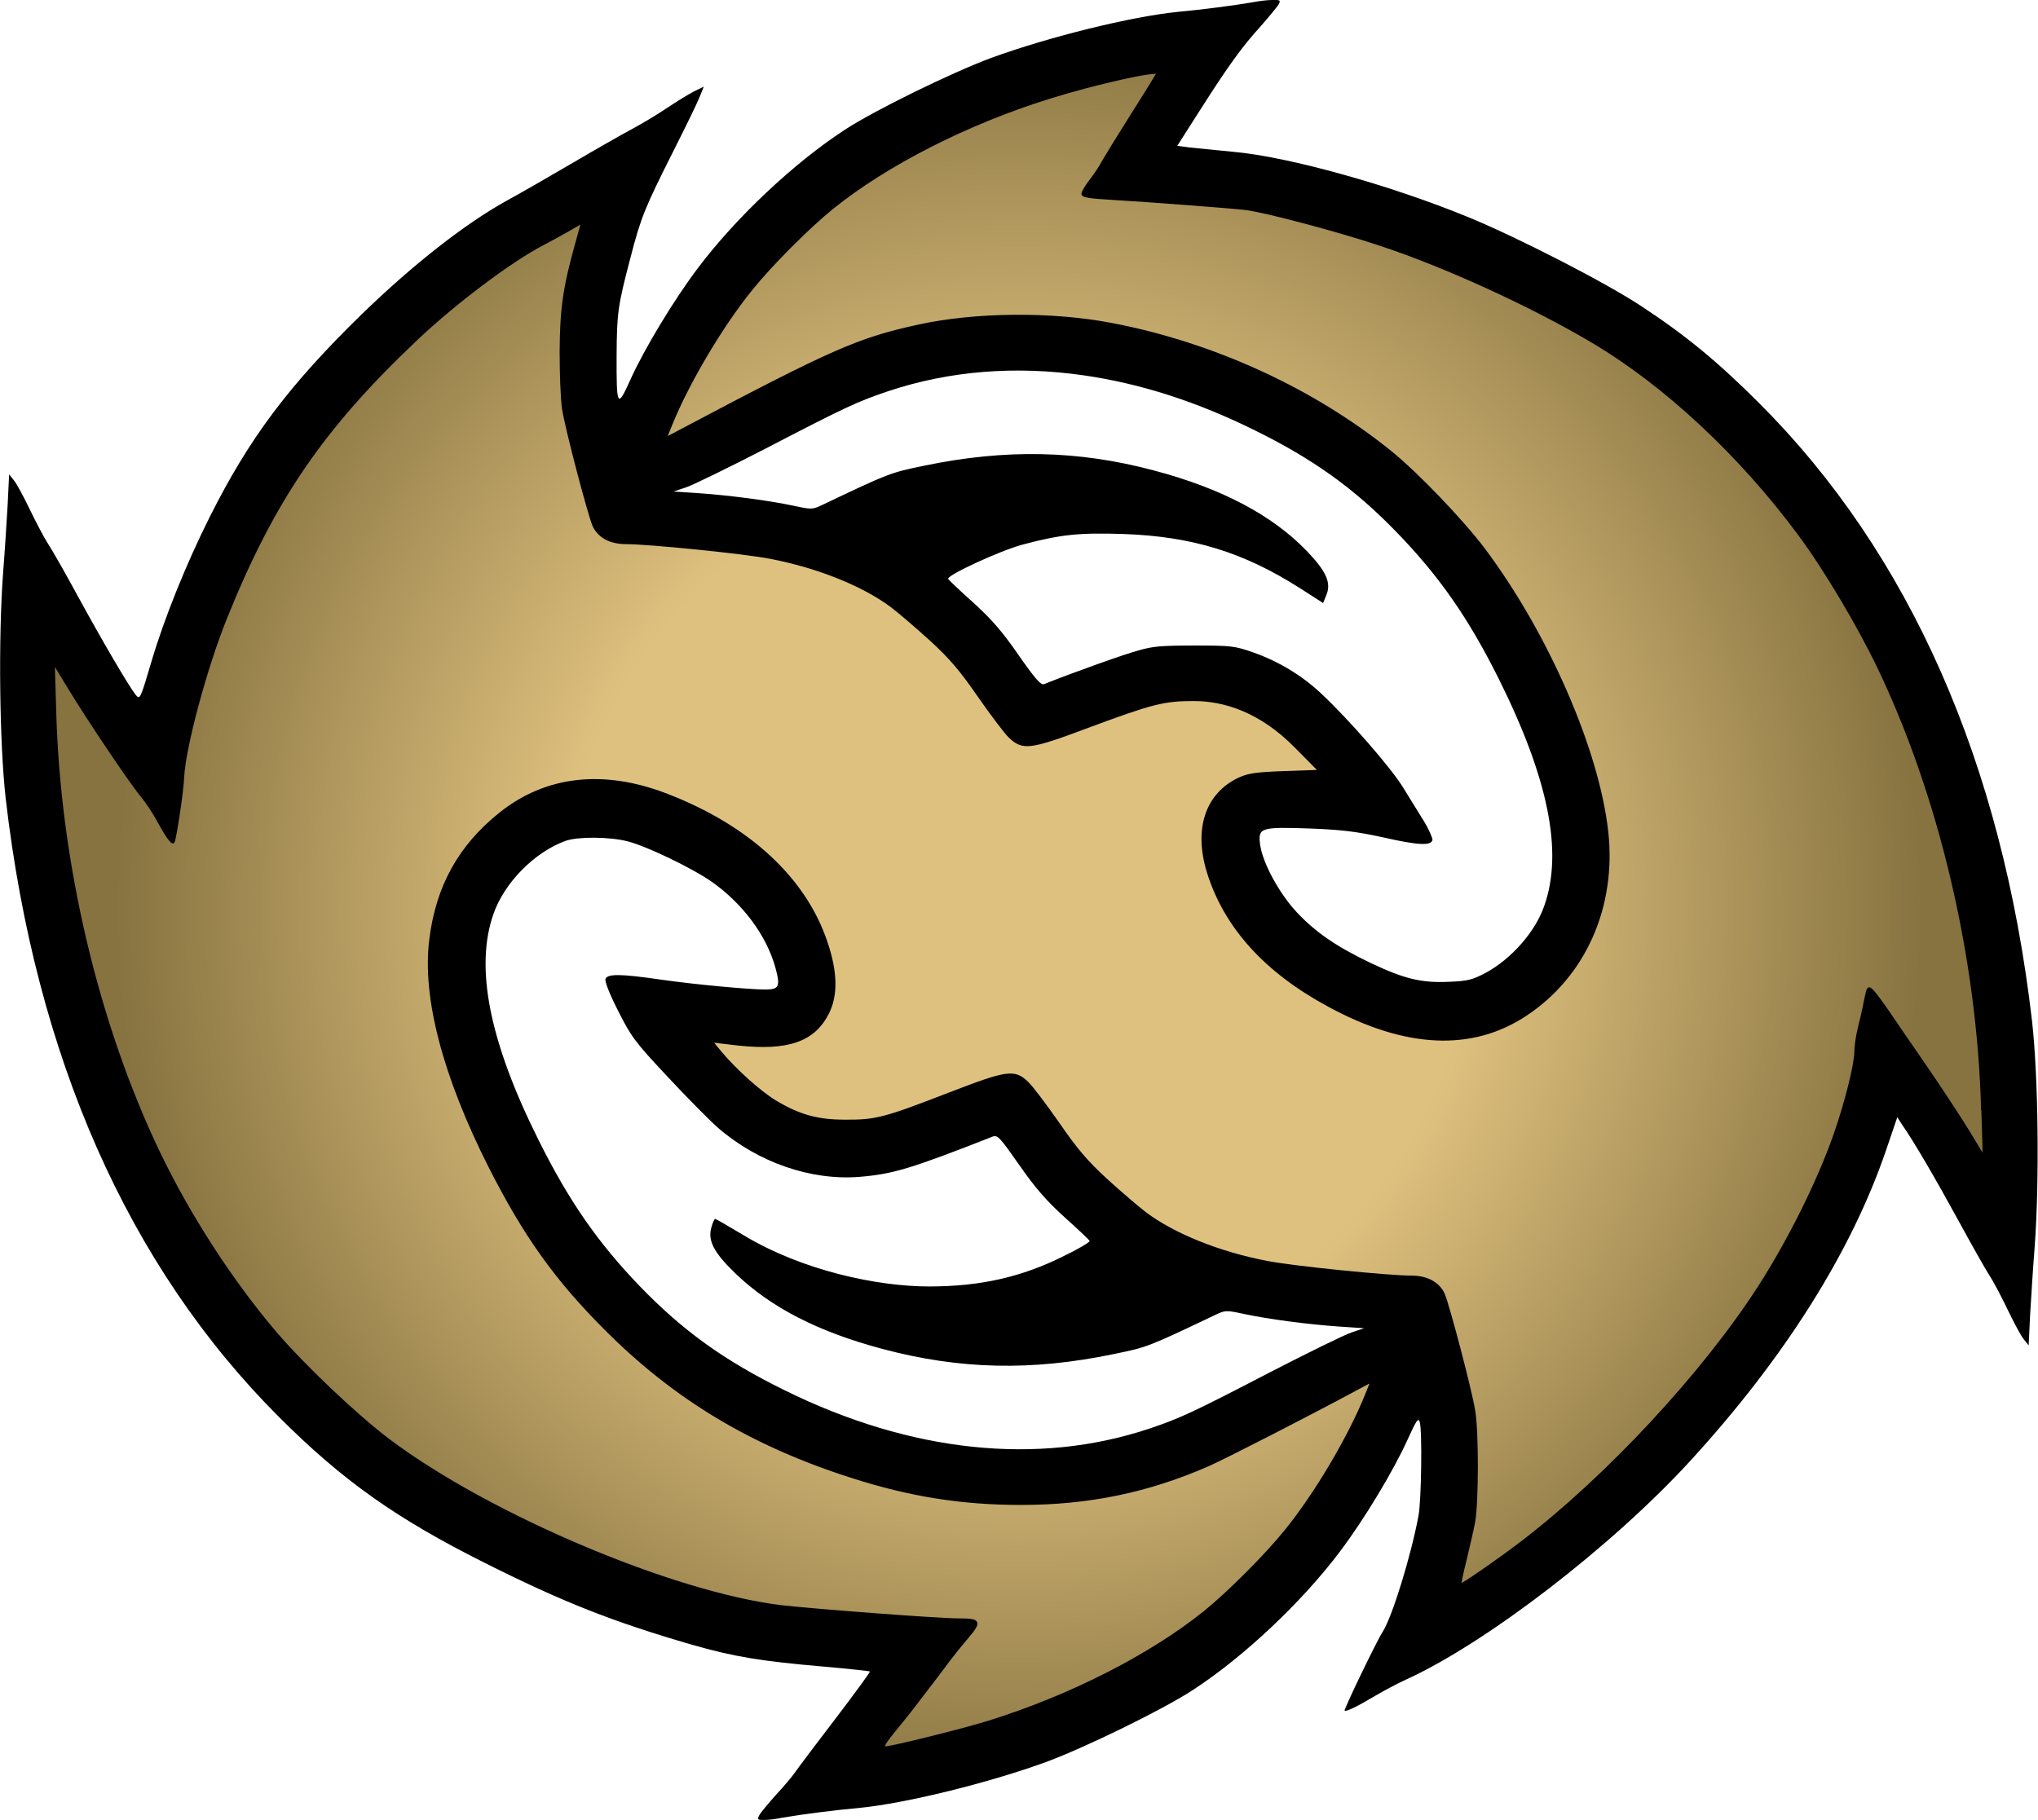
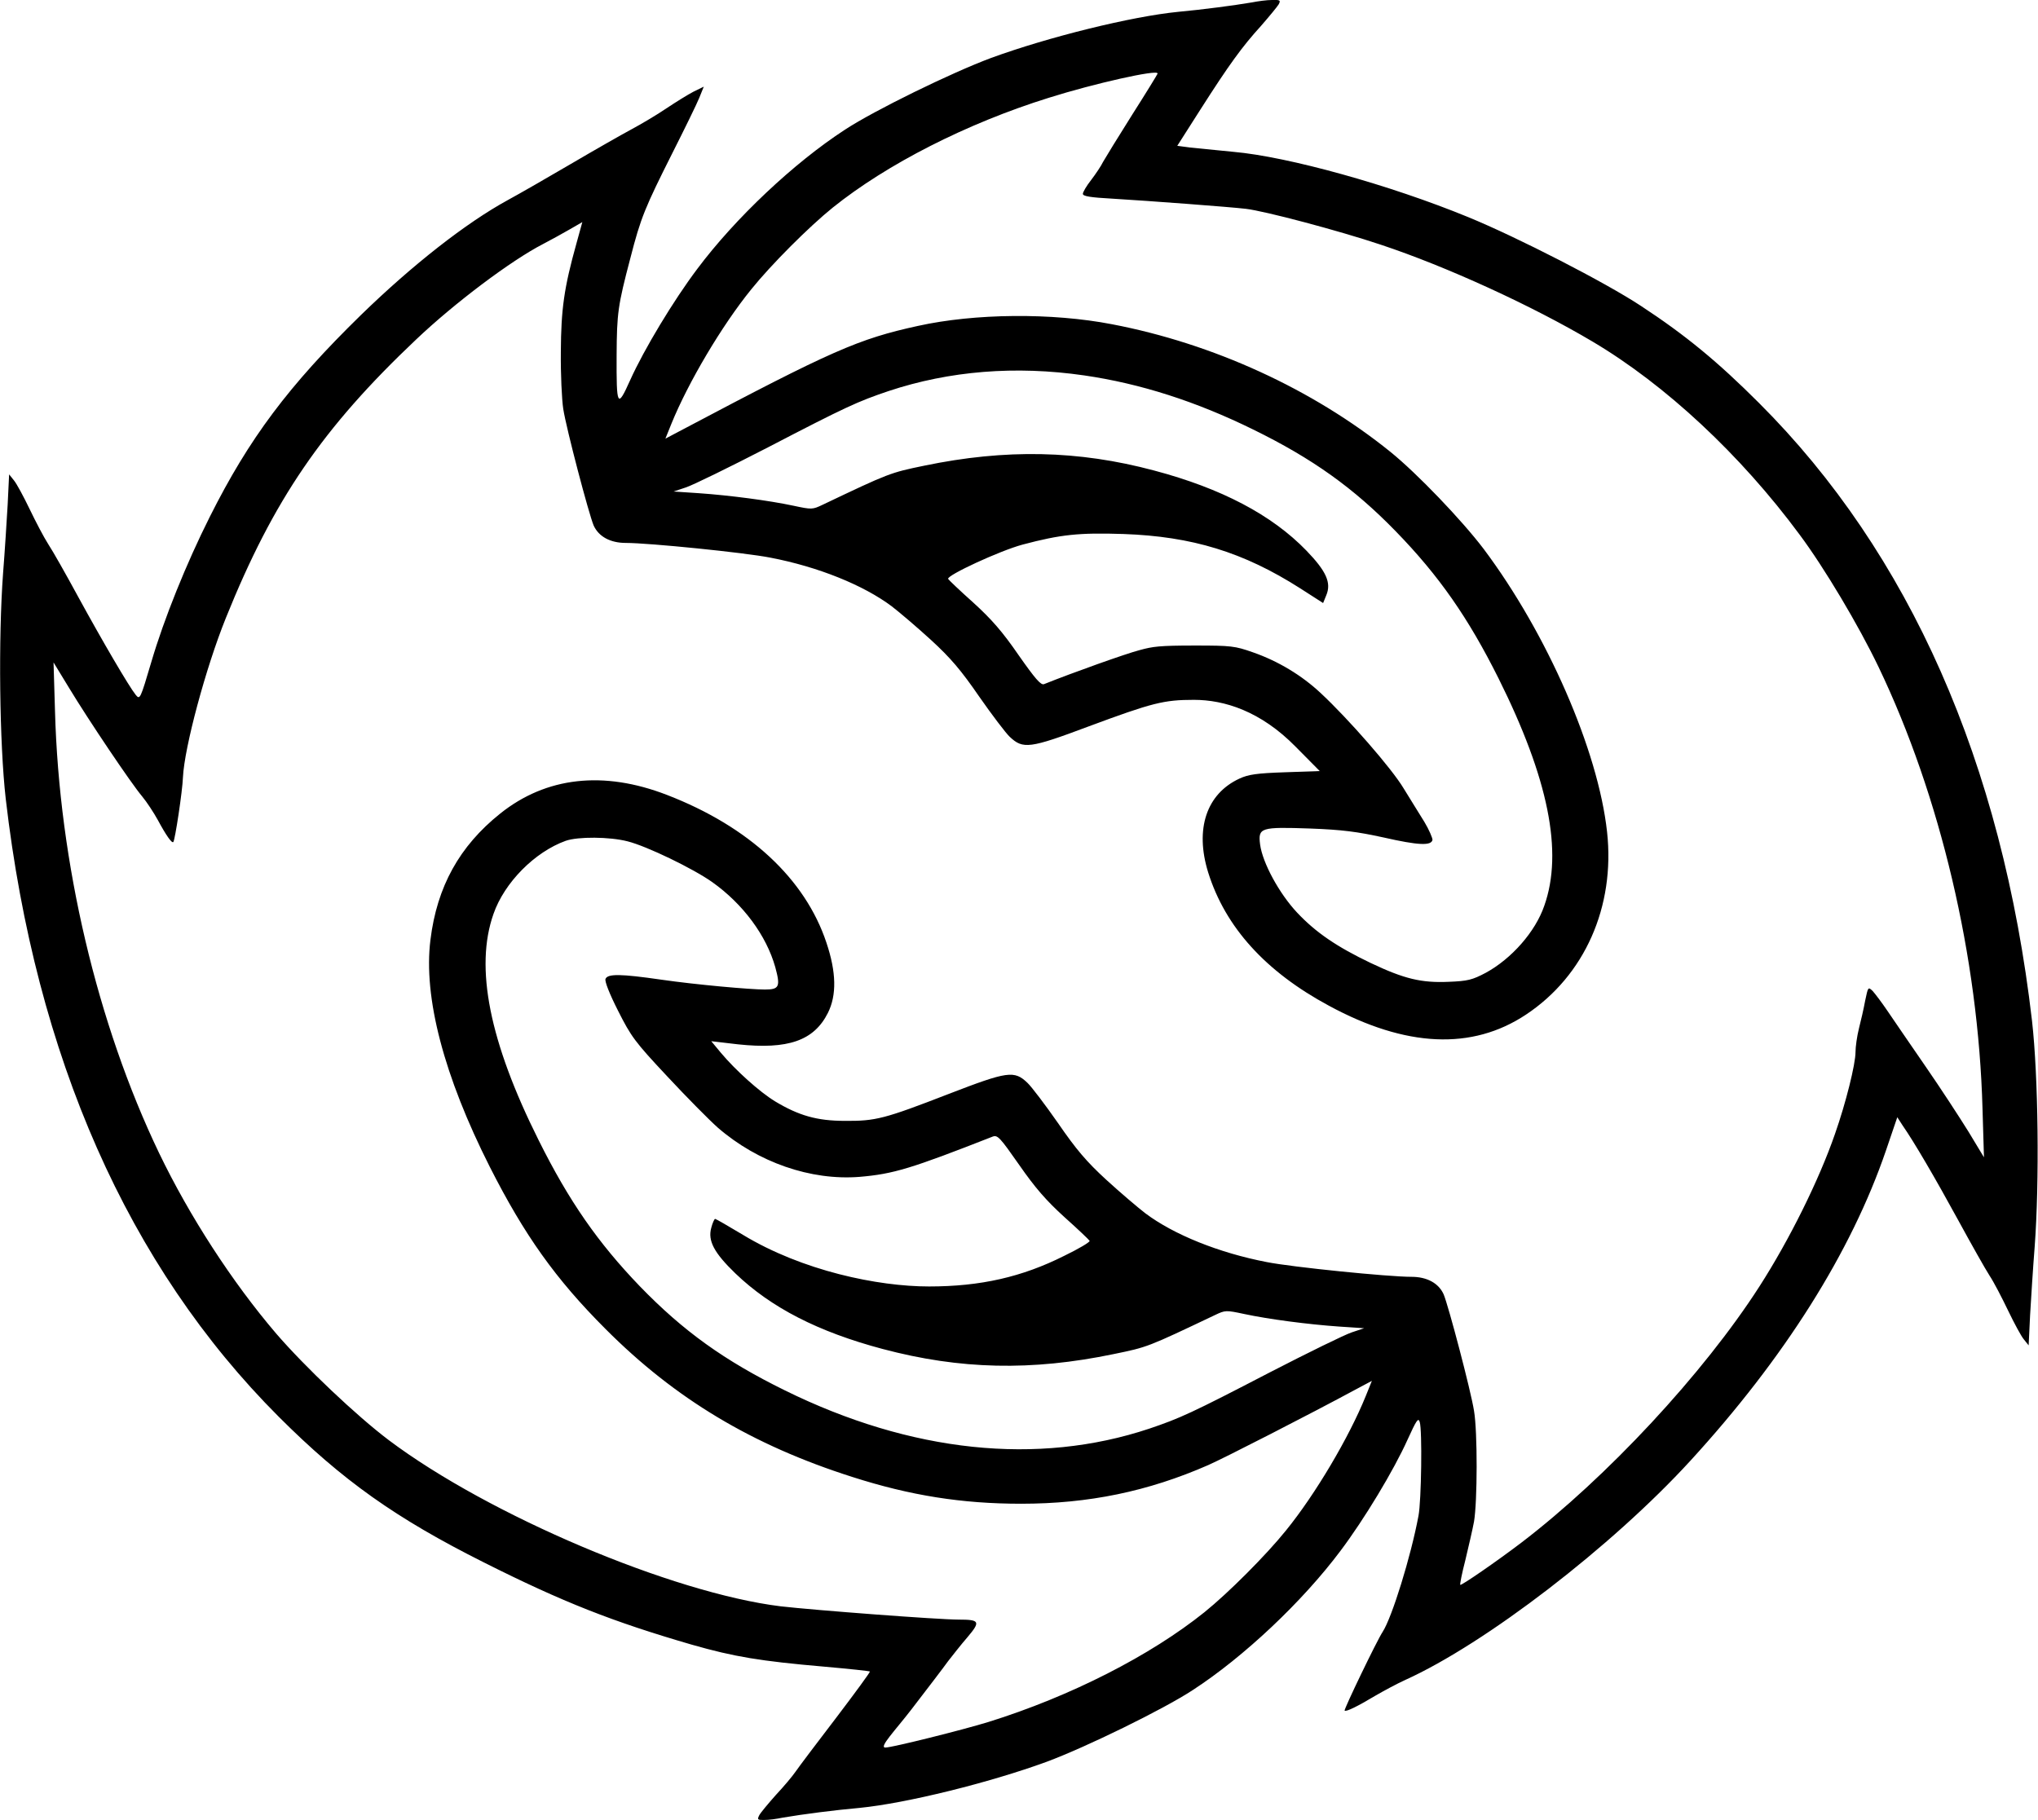
<svg xmlns="http://www.w3.org/2000/svg" viewBox="0 0 843.9 753.9" width="26.87" height="24">
  <defs>
    <radialGradient id="bkhNaamloos_verloop_9" data-name="Naamloos verloop 9" cx="421.9" cy="377" fx="421.9" fy="377" r="374.2" gradientUnits="userSpaceOnUse">
      <stop offset=".5" stop-color="#dfc17f" />
      <stop offset="1" stop-color="#877340" />
    </radialGradient>
    <style>.bkhcls-1{fill:url(#bkhNaamloos_verloop_9);stroke:#000;stroke-miterlimit:10}</style>
  </defs>
  <g id="bkhLaag_1">
    <path d="M518.4 1c-7 1.2-20.6 3-30.5 3.9-19.3 1.9-53.7 10.4-77.5 19.1-16.4 6.1-48.3 21.7-60.5 29.7-21.1 13.7-45.5 36.7-61.2 57.7-9.8 13-22.1 33.4-27.8 46.1-5.3 11.8-5.7 11.1-5.6-10.5.1-17.2.5-20.4 5.7-40.1 4.3-16.8 6.1-21 17.4-43.5 5-9.9 10-20.1 11.1-22.8l1.9-4.7-4.3 2.1c-2.3 1.2-7.3 4.3-11.2 6.9-3.8 2.6-10.4 6.5-14.5 8.7s-15.5 8.7-25.2 14.4c-9.7 5.7-21.4 12.4-26 14.9-17.2 9.4-39.3 26.7-60.7 47.5-30.1 29.4-46.4 51.2-62.7 83.7-9.8 19.5-19 42.4-24.2 60.1-4.6 15.5-4.7 15.8-6.5 13.6-2.8-3.5-13.7-22.1-23.7-40.4-5.1-9.4-10.7-19.3-12.5-22-1.8-2.8-5.2-9.3-7.7-14.5S6.8 200.3 5.7 199l-2-2.5-.6 12.5c-.4 6.8-1.2 19.6-1.9 28.4-2 26.9-1.5 70.6 1.1 93.5 12.4 106.9 50.7 193.6 113.1 256 26.3 26.3 48.4 42 84.9 60.3 32.8 16.5 53.5 24.6 86.2 34.1 17.5 5 28.3 6.8 54.9 9.1 10.2.9 18.6 1.8 18.8 2 .2.2-6.1 8.8-14 19.2-7.9 10.3-15.5 20.4-16.8 22.3-1.3 1.9-5 6.3-8.2 9.7-3.1 3.5-6.2 7.2-6.8 8.3-.9 1.8-.8 2 1.7 2s5.2-.4 8.2-1c8.2-1.4 21.4-3.1 31.6-4 19.3-1.9 53.7-10.4 77.5-19.1 16.4-6.1 48.3-21.7 60.5-29.7 21.1-13.7 45.5-36.7 61.2-57.7 9.8-13 22.1-33.4 27.8-46.1 3.6-7.9 4.4-9.2 5-7.3 1.1 3.3.7 32.7-.5 38.9-3.2 17.1-11 42.1-14.8 48-2.4 3.6-16.2 32.3-15.8 32.7.6.6 5.6-1.9 12.6-6.1 3.6-2.1 9.2-5.1 12.5-6.6 33.2-15 85.6-55.3 118.1-90.8 39-42.6 66.6-86.4 81-128.5l4.7-13.8 2.2 3.4c4.8 6.9 13.5 21.8 23 39.2 5.4 9.9 11.2 20.2 13 23 1.8 2.7 5.2 9.3 7.7 14.5s5.4 10.6 6.5 11.9l2 2.5.6-12.5c.4-6.8 1.2-19.6 1.9-28.4 2-26.9 1.5-70.6-1.1-93.5-12.4-106.9-50.7-193.7-113.1-256-17-17-30.3-28-48.9-40.2-14.7-9.7-51.1-28.4-71.6-36.8-32.4-13.3-74.5-25-97.1-27-7.1-.7-15.2-1.5-18.1-1.8l-5.2-.7 9.5-14.9c12-18.8 17.3-26.1 25.2-34.8 3.4-3.9 6.7-7.9 7.3-8.9.9-1.7.6-1.9-2.8-1.8-2.1 0-5.8.5-8.3 1zm-39 29.4c0 .2-4.7 7.9-10.5 17-5.8 9.2-11.2 18-12.1 19.6-.8 1.7-3.1 5.1-5 7.6-1.9 2.4-3.4 5-3.4 5.7 0 1 3.2 1.5 12.3 2 15 .9 48.4 3.4 55.2 4.2 7.8.9 38.4 9 56 14.9 27.1 9 62.5 25.2 87.6 40.1 30.2 17.9 61.3 46.9 85.7 79.9 10.3 13.8 24.5 37.7 32.7 54.8 25.6 53.4 41.4 120.2 43.1 183.2l.6 20-6.4-10.6c-3.6-5.8-11.6-18.1-17.9-27.2-6.3-9.1-13.3-19.4-15.7-22.9-2.3-3.4-5.1-7.1-6.1-8.2-1.9-1.8-1.9-1.7-3.1 4-.6 3.3-1.8 8.5-2.6 11.6-.8 3.2-1.4 7.6-1.4 9.7 0 5-4 21.1-8.5 33.9-6.6 19.1-18.9 43.9-31.3 63.2-23.2 36.1-63.2 79.1-98.7 106.2-10.4 7.9-24.8 17.8-25.2 17.4-.2-.2.7-4.8 2.1-10.2 1.3-5.5 3-12.7 3.6-16 1.4-8.2 1.5-37.1 0-45.9-1.3-8.3-10.6-43.6-12.6-48.3-2.1-4.6-6.9-7.2-13.3-7.2-9.6 0-49.3-4-59.9-6.1-19.8-3.8-38.6-11.4-50.3-20.2-3-2.3-10.3-8.5-16.1-13.8-8.3-7.6-12.6-12.7-20.1-23.6-5.3-7.6-11-15.1-12.6-16.6-5.5-5.3-8.2-4.9-32.8 4.6-26.6 10.3-30.1 11.2-42.9 11.1-11.5 0-19.1-2.2-28.9-8.1-6.4-3.9-16.4-12.9-22.5-20.2l-3.9-4.7 11.1 1.3c20.7 2.2 31.4-1.5 37.2-13 3.7-7.4 3.5-16.9-.6-29.1-8.8-26.5-32.1-48.1-66-61.2-26.3-10.2-50.1-7.5-69.1 7.7-16.9 13.5-26.2 30.3-28.9 52.3-3 23.8 5.6 56.5 24.6 94.1 14.3 28.2 27.2 46.4 47.9 67.1 28.9 29 60.8 48.1 102.2 61.3 24 7.7 45.4 11.1 69.9 11.1 28 0 52.6-5.1 77.5-16 6.4-2.8 41.6-20.8 61.6-31.6l6.2-3.3-2.5 6.2c-6.9 17.1-20.9 40.8-33.1 55.8-8.2 10.2-23.9 25.9-33.7 33.8-22.4 18-55.5 34.9-89.5 45.5-10.7 3.3-39.9 10.6-42.7 10.6s4.1-7.1 10.8-15.8c6.6-8.6 13.5-17.6 15.2-20 1.8-2.3 5.3-6.8 8-9.9 5.5-6.5 5.1-7.3-3.5-7.3s-59.8-3.9-73.8-5.5c-44.9-5.5-120.9-37.7-162.3-68.8-13.4-10.1-34.8-30.4-46.7-44.2-18.2-21.3-35.9-48.6-48.5-74.8-25.6-53.4-41.4-120.2-43.1-183.2l-.6-20 6.4 10.5c8.1 13.4 25.8 39.7 30.3 45 1.9 2.3 4.8 6.7 6.5 9.8 3.5 6.5 5.8 9.7 6.4 9.1.7-.7 3.8-21.1 4-26.9.6-12.3 9.4-45.2 17.8-66 19.7-48.9 40-78.6 78.8-115.3 15.9-15.1 39.3-32.7 52.5-39.5 3.3-1.7 8.3-4.5 11.1-6.1l5.2-3-2.4 8.7c-5.2 18.6-6.4 27.4-6.5 45-.1 9.2.4 19.8 1 23.7 1.3 8.3 10.6 43.6 12.6 48.3 2.1 4.6 6.9 7.2 13.3 7.2 9.6 0 49.3 4 59.9 6.1 19.8 3.8 38.6 11.4 50.3 20.2 3 2.3 10.3 8.5 16.1 13.8 8.3 7.6 12.6 12.7 20.1 23.6 5.3 7.6 11 15.1 12.6 16.6 5.5 5.2 8.2 4.9 32.7-4.3 26.4-9.8 31.1-11 43.6-11s27.6 4.6 42.2 19.5l9.9 10-14.4.5c-11.7.4-15.1.9-18.8 2.6-13.7 6.3-18.6 20.9-13 38.9 7.1 22.7 23.8 41.1 50 55.2 31.9 17.3 59.3 18.5 81.6 3.7 24.3-16.1 37-44.7 33.6-75.7-3.7-33.8-24.8-82.1-51.1-117.2-9.1-12-27.6-31.3-38.6-40.2-32.2-26-73.5-44.9-115.4-52.9-24.8-4.8-56.8-4.5-80.3.7-24.7 5.4-35.6 10.2-97.4 42.9l-7.2 3.8 2.5-6.2c6.9-17 20.9-40.7 33.1-55.7 8.2-10.2 23.9-25.9 33.7-33.8 22.4-18 55.5-34.9 89.5-45.5 18.7-5.9 45-11.8 45-10.1zm-30.5 125.1c23.4 3.4 46.4 10.8 70 22.4 24.7 12.1 41.7 24.3 59.1 42.2 17.9 18.4 30 35.8 42.5 60.8 20.7 41.5 26.9 72 19 94.3-3.7 10.8-13.6 22-24.3 27.8-5.5 2.9-7.4 3.4-15.3 3.7-11.3.5-18.4-1.2-32.3-7.8-14-6.7-22.7-12.6-30.5-20.9-7.4-7.9-14.3-20.6-15.3-28.2-.9-7 .2-7.3 20.7-6.6 13.3.5 19.4 1.3 30.4 3.7 14.5 3.3 19.8 3.5 20.3 1 0-.8-1.4-4.2-3.4-7.5-2.1-3.3-5.9-9.6-8.6-13.9-4.9-8.2-22.9-28.8-34.3-39.4-7.8-7.3-17.5-13.2-28.1-16.9-7.4-2.6-9-2.8-23.9-2.8s-17.5.4-23 1.9c-5.5 1.4-27.9 9.4-39.6 14.1-1.3.5-3.7-2.3-10.5-12-6.6-9.6-11.2-14.9-18.8-21.8-5.6-5-10.2-9.4-10.4-9.8-.6-1.5 21.5-11.7 30.8-14.2 15.8-4.2 23.4-5 41.8-4.4 28.4 1 49.7 7.5 73.2 22.5l9.5 6.1 1.3-3.2c2.2-5.2 0-10-8.2-18.5-14.3-14.8-35.2-25.8-63.1-33.2-31.4-8.4-61.5-9-95.2-2-14.1 2.9-14.6 3.1-42.1 16.2-4.2 2-4.5 2-12 .4-10.3-2.2-26.4-4.3-39.2-5.2l-10.5-.7 5.1-1.7c2.8-.9 18.1-8.4 34-16.6 32.5-16.9 37.2-19 49.9-23.3 25.3-8.4 52.6-10.6 81-6.5zm-189.1 193c8 2 27.2 11.3 35.1 16.9 12.8 9.1 22.4 22.1 26.1 35.2 2.2 8.1 1.7 9.3-4.3 9.3s-28.5-2-43-4.1c-16.6-2.4-22.1-2.5-23-.3-.4 1 1.7 6.3 5.2 13.2 5.4 10.7 6.9 12.8 20.3 27.1 8 8.6 17.4 18.1 21 21.3 16.6 14.4 38.5 22 58.7 20.4 14.1-1.2 21.3-3.4 55.2-16.7 2-.7 3 .4 10.9 11.7 6.6 9.5 11.2 14.8 18.8 21.7 5.6 5 10.2 9.4 10.4 9.8.2.5-4.5 3.3-10.5 6.2-17.5 8.8-34.7 12.7-56 12.7s-52.5-6.5-77.1-21.4c-6-3.6-11.2-6.6-11.5-6.6s-1.1 1.7-1.6 3.7c-1.5 5.4 1.2 10.4 10 18.9 14.8 14.2 34.3 24.2 61 31.3 32 8.5 61.6 9.2 95.7 2.1 14.1-2.9 13.8-2.8 42-16.2 4.2-2 4.5-2 12-.4 10.3 2.2 26.4 4.3 39.2 5.2l10.5.7-5.1 1.7c-2.8.9-18.1 8.4-34 16.6-32.5 16.9-37.2 19-49.9 23.3-46.2 15.4-98.7 9.9-151-15.9-25-12.3-42-24.5-60-43.1-17.3-18-29.3-35.2-41.9-60.5-20.4-40.8-26.5-71.6-18.7-93.7 4.5-13 17.1-25.7 29.9-30.3 5.1-1.8 18.2-1.7 25.6.2z" />
-     <path class="bkhcls-1" d="M821 459.4l.6 20-6.4-10.6c-3.6-5.8-11.6-18.1-17.9-27.2-6.3-9.1-13.3-19.4-15.7-22.9-2.3-3.4-5.1-7.1-6.1-8.2-1.9-1.8-1.9-1.7-3.1 4-.6 3.3-1.8 8.5-2.6 11.6-.8 3.2-1.4 7.6-1.4 9.7 0 5-4 21.1-8.5 33.9-6.6 19.1-18.9 43.9-31.3 63.2-23.2 36.1-63.2 79.1-98.7 106.2-10.4 7.9-24.8 17.8-25.2 17.4-.2-.2.7-4.8 2.1-10.2 1.3-5.5 3-12.7 3.6-16 1.4-8.2 1.5-37.1 0-45.9-1.3-8.3-10.6-43.6-12.6-48.3-2.1-4.6-6.9-7.2-13.3-7.2-9.6 0-49.3-4-59.9-6.1-19.8-3.8-38.6-11.4-50.3-20.2-3-2.3-10.3-8.5-16.1-13.8-8.3-7.6-12.6-12.7-20.1-23.6-5.3-7.6-11-15.1-12.6-16.6-5.5-5.3-8.2-4.9-32.8 4.6-26.6 10.3-30.1 11.2-42.9 11.1-11.5 0-19.1-2.2-28.9-8.1-6.4-3.9-16.4-12.9-22.5-20.2l-3.9-4.7 11.1 1.3c20.7 2.2 31.4-1.5 37.2-13 3.7-7.4 3.5-16.9-.6-29.1-8.8-26.5-32.1-48.1-66-61.2-26.3-10.2-50.1-7.5-69.1 7.7-16.9 13.5-26.2 30.3-28.9 52.3-3 23.8 5.6 56.5 24.6 94.1 14.3 28.2 27.2 46.4 47.9 67.1 28.9 29 60.8 48.1 102.2 61.3 24 7.7 45.4 11.1 69.9 11.1 28 0 52.6-5.1 77.5-16 6.4-2.8 41.6-20.8 61.6-31.6l6.2-3.3-2.5 6.2c-6.9 17.1-20.9 40.8-33.1 55.8-8.2 10.2-23.9 25.9-33.7 33.8-22.4 18-55.5 34.9-89.5 45.5-10.7 3.3-39.9 10.6-42.7 10.6s4.1-7.1 10.8-15.8c6.6-8.6 13.5-17.6 15.2-20 1.8-2.3 5.3-6.8 8-9.9 5.5-6.5 5.1-7.3-3.5-7.3s-59.8-3.9-73.8-5.5c-44.9-5.5-120.9-37.7-162.3-68.8-13.4-10.1-34.8-30.4-46.7-44.2-18.2-21.3-35.9-48.6-48.5-74.8-25.6-53.4-41.4-120.2-43.1-183.2l-.6-20 6.4 10.5c8.1 13.4 25.8 39.7 30.3 45 1.9 2.3 4.8 6.7 6.5 9.8 3.5 6.5 5.8 9.7 6.4 9.1.7-.7 3.8-21.1 4-26.9.6-12.3 9.4-45.2 17.8-66 19.7-48.9 40-78.6 78.8-115.3 15.9-15.1 39.3-32.7 52.5-39.5 3.3-1.7 8.3-4.5 11.1-6.1l5.2-3-2.4 8.7c-5.2 18.6-6.4 27.4-6.5 45 0 9.2.4 19.8 1 23.7 1.3 8.3 10.6 43.6 12.6 48.3 2.1 4.6 6.9 7.2 13.3 7.2 9.6 0 49.3 4 59.9 6.1 19.8 3.8 38.6 11.4 50.3 20.2 3 2.3 10.3 8.5 16.1 13.8 8.3 7.6 12.6 12.7 20.1 23.6 5.3 7.6 11 15.1 12.6 16.6 5.5 5.2 8.2 4.9 32.7-4.3 26.4-9.8 31.1-11 43.6-11s27.6 4.6 42.2 19.5l9.9 10-14.4.5c-11.7.4-15.1.9-18.8 2.6-13.7 6.3-18.6 20.9-13 38.9 7.1 22.7 23.8 41.1 50 55.2 31.9 17.3 59.3 18.5 81.6 3.7 24.3-16.1 37-44.7 33.6-75.7-3.7-33.8-24.8-82.1-51.1-117.2-9.1-12-27.6-31.3-38.6-40.2-32.2-26-73.5-44.9-115.4-52.9-24.8-4.8-56.8-4.5-80.3.7-24.7 5.4-35.6 10.2-97.4 42.9l-7.2 3.8 2.5-6.2c6.9-17 20.9-40.7 33.1-55.7 8.2-10.2 23.9-25.9 33.7-33.8 22.4-18 55.5-34.9 89.5-45.5 18.7-5.9 45-11.8 45-10.1 0 .2-4.7 7.9-10.5 17-5.8 9.2-11.2 18-12.1 19.6-.8 1.7-3.1 5.1-5 7.6-1.9 2.4-3.4 5-3.4 5.7 0 1 3.2 1.5 12.3 2 15 .9 48.4 3.4 55.2 4.2 7.8.9 38.4 9 56 14.9 27.1 9 62.5 25.2 87.6 40.1 30.2 17.9 61.3 46.9 85.7 79.9 10.3 13.8 24.5 37.7 32.7 54.8 25.6 53.4 41.4 120.2 43.1 183.2z" />
  </g>
</svg>